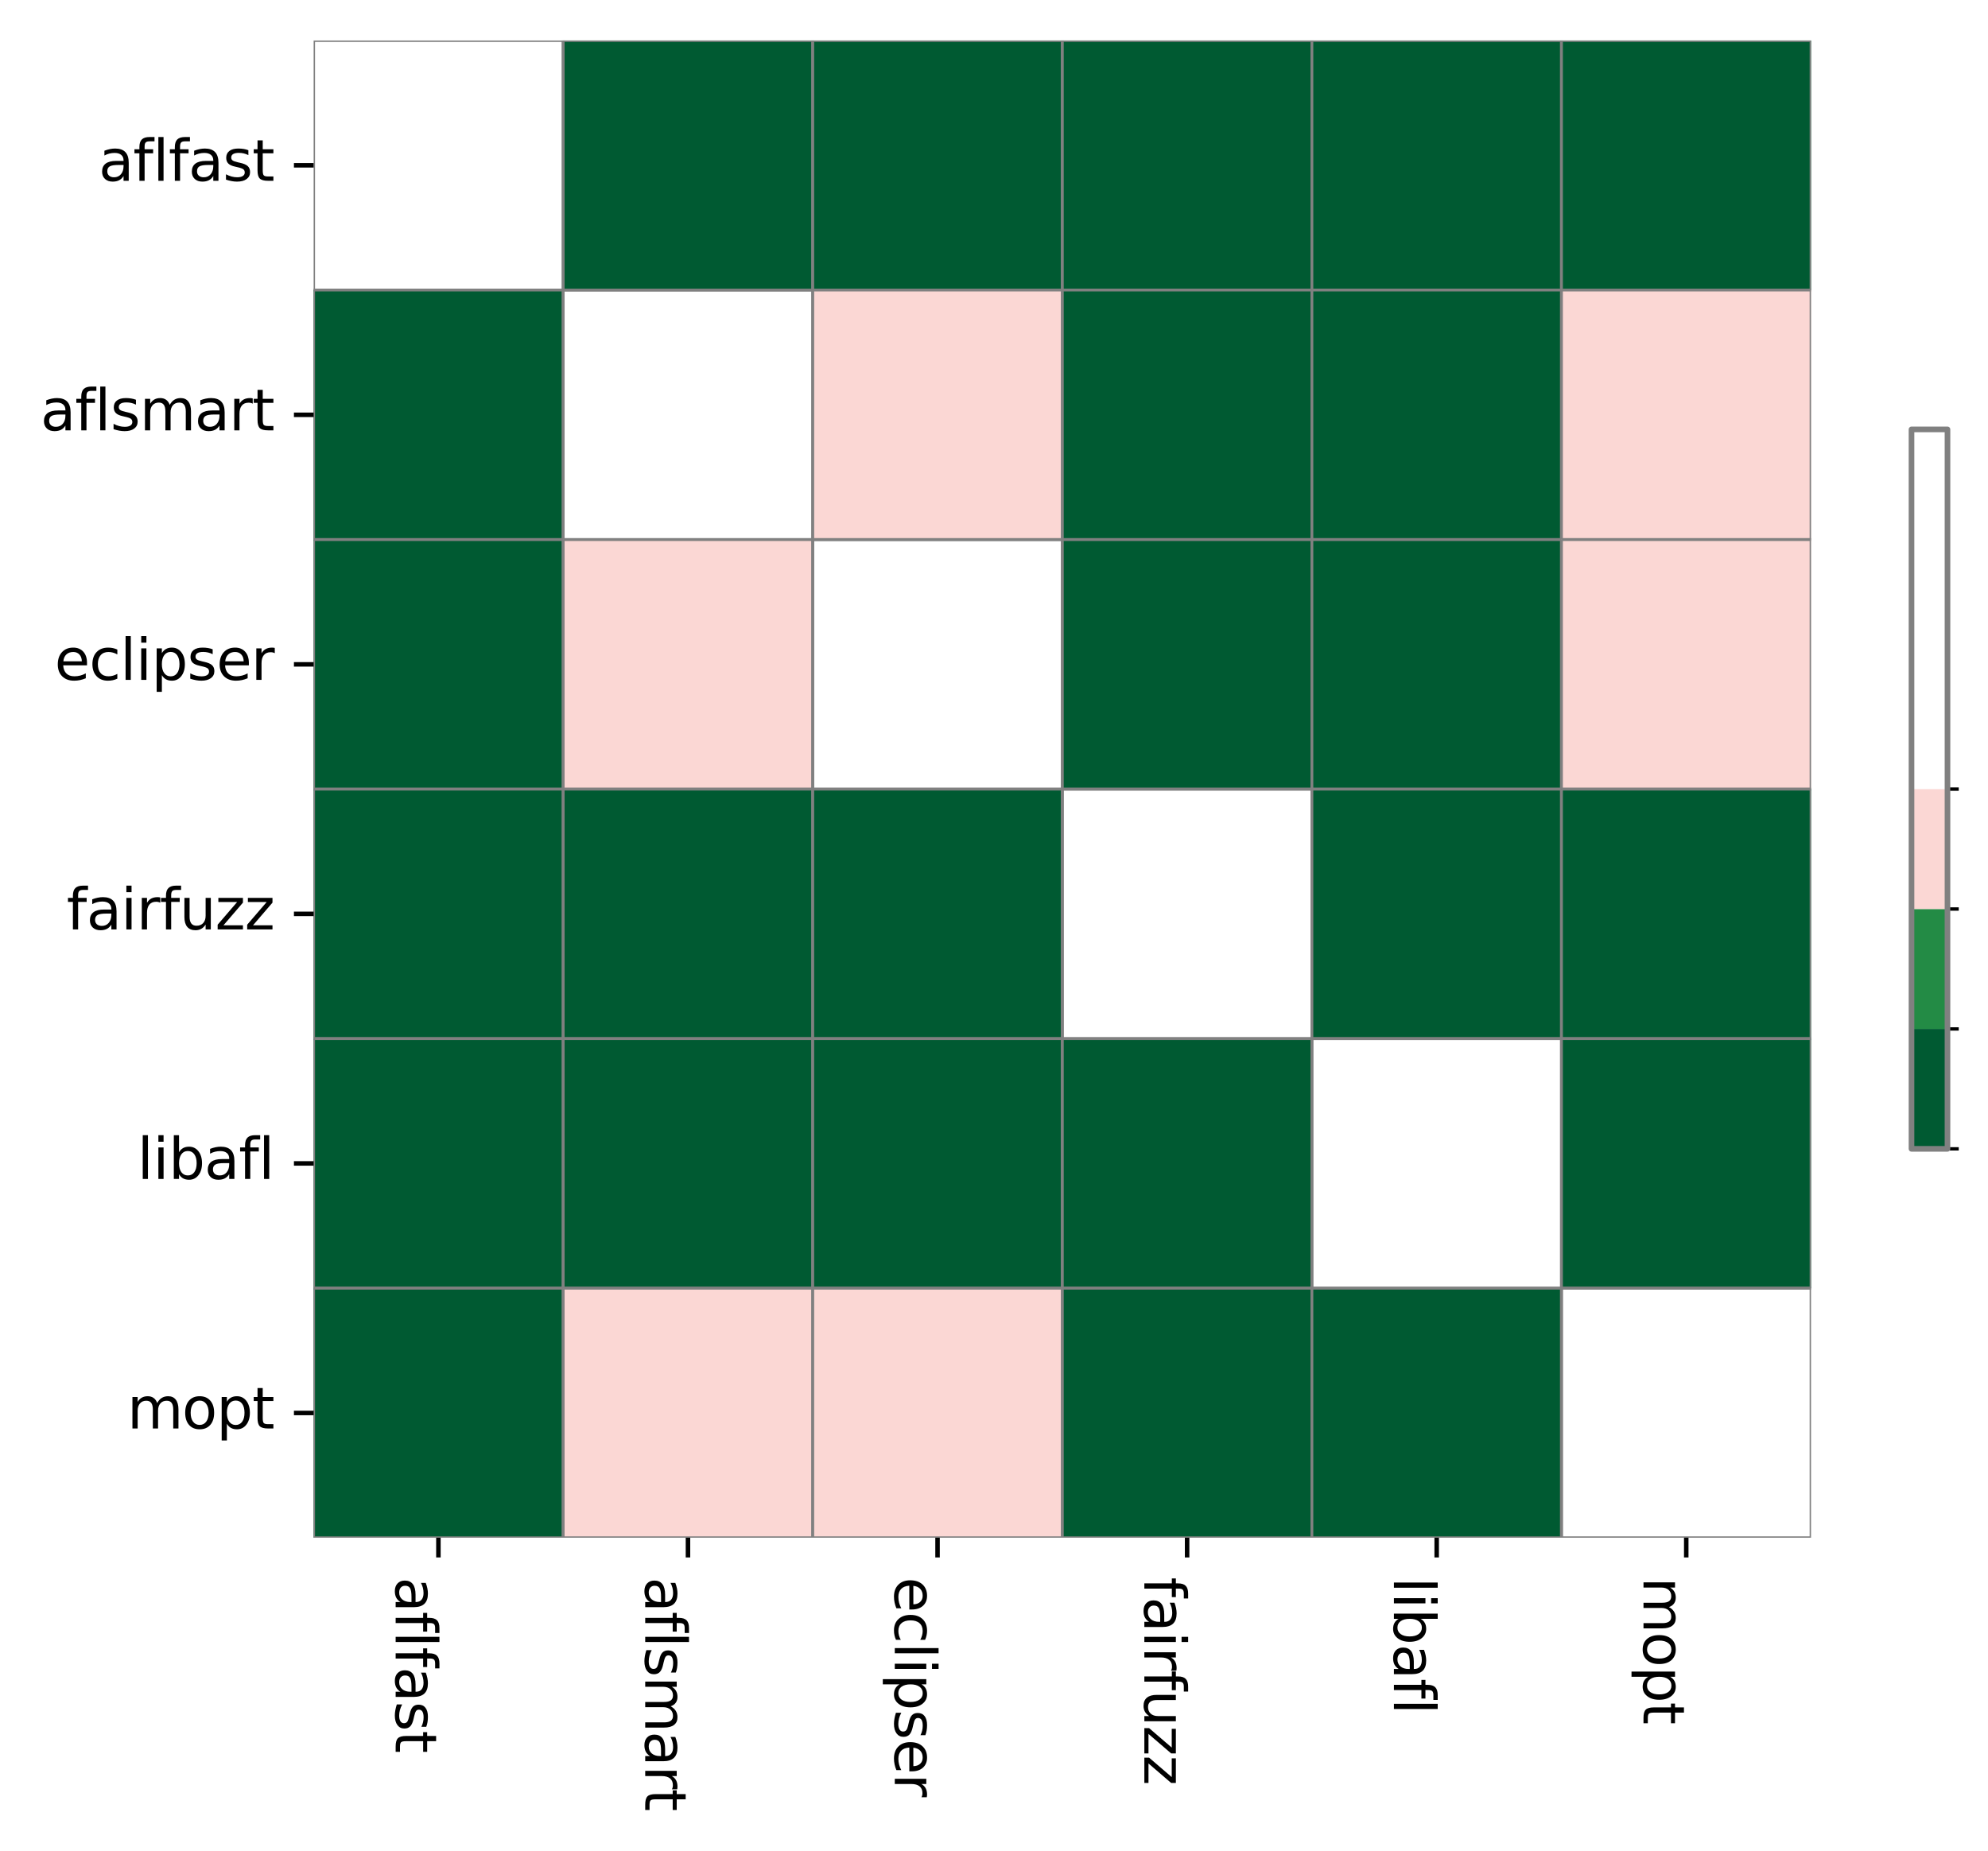
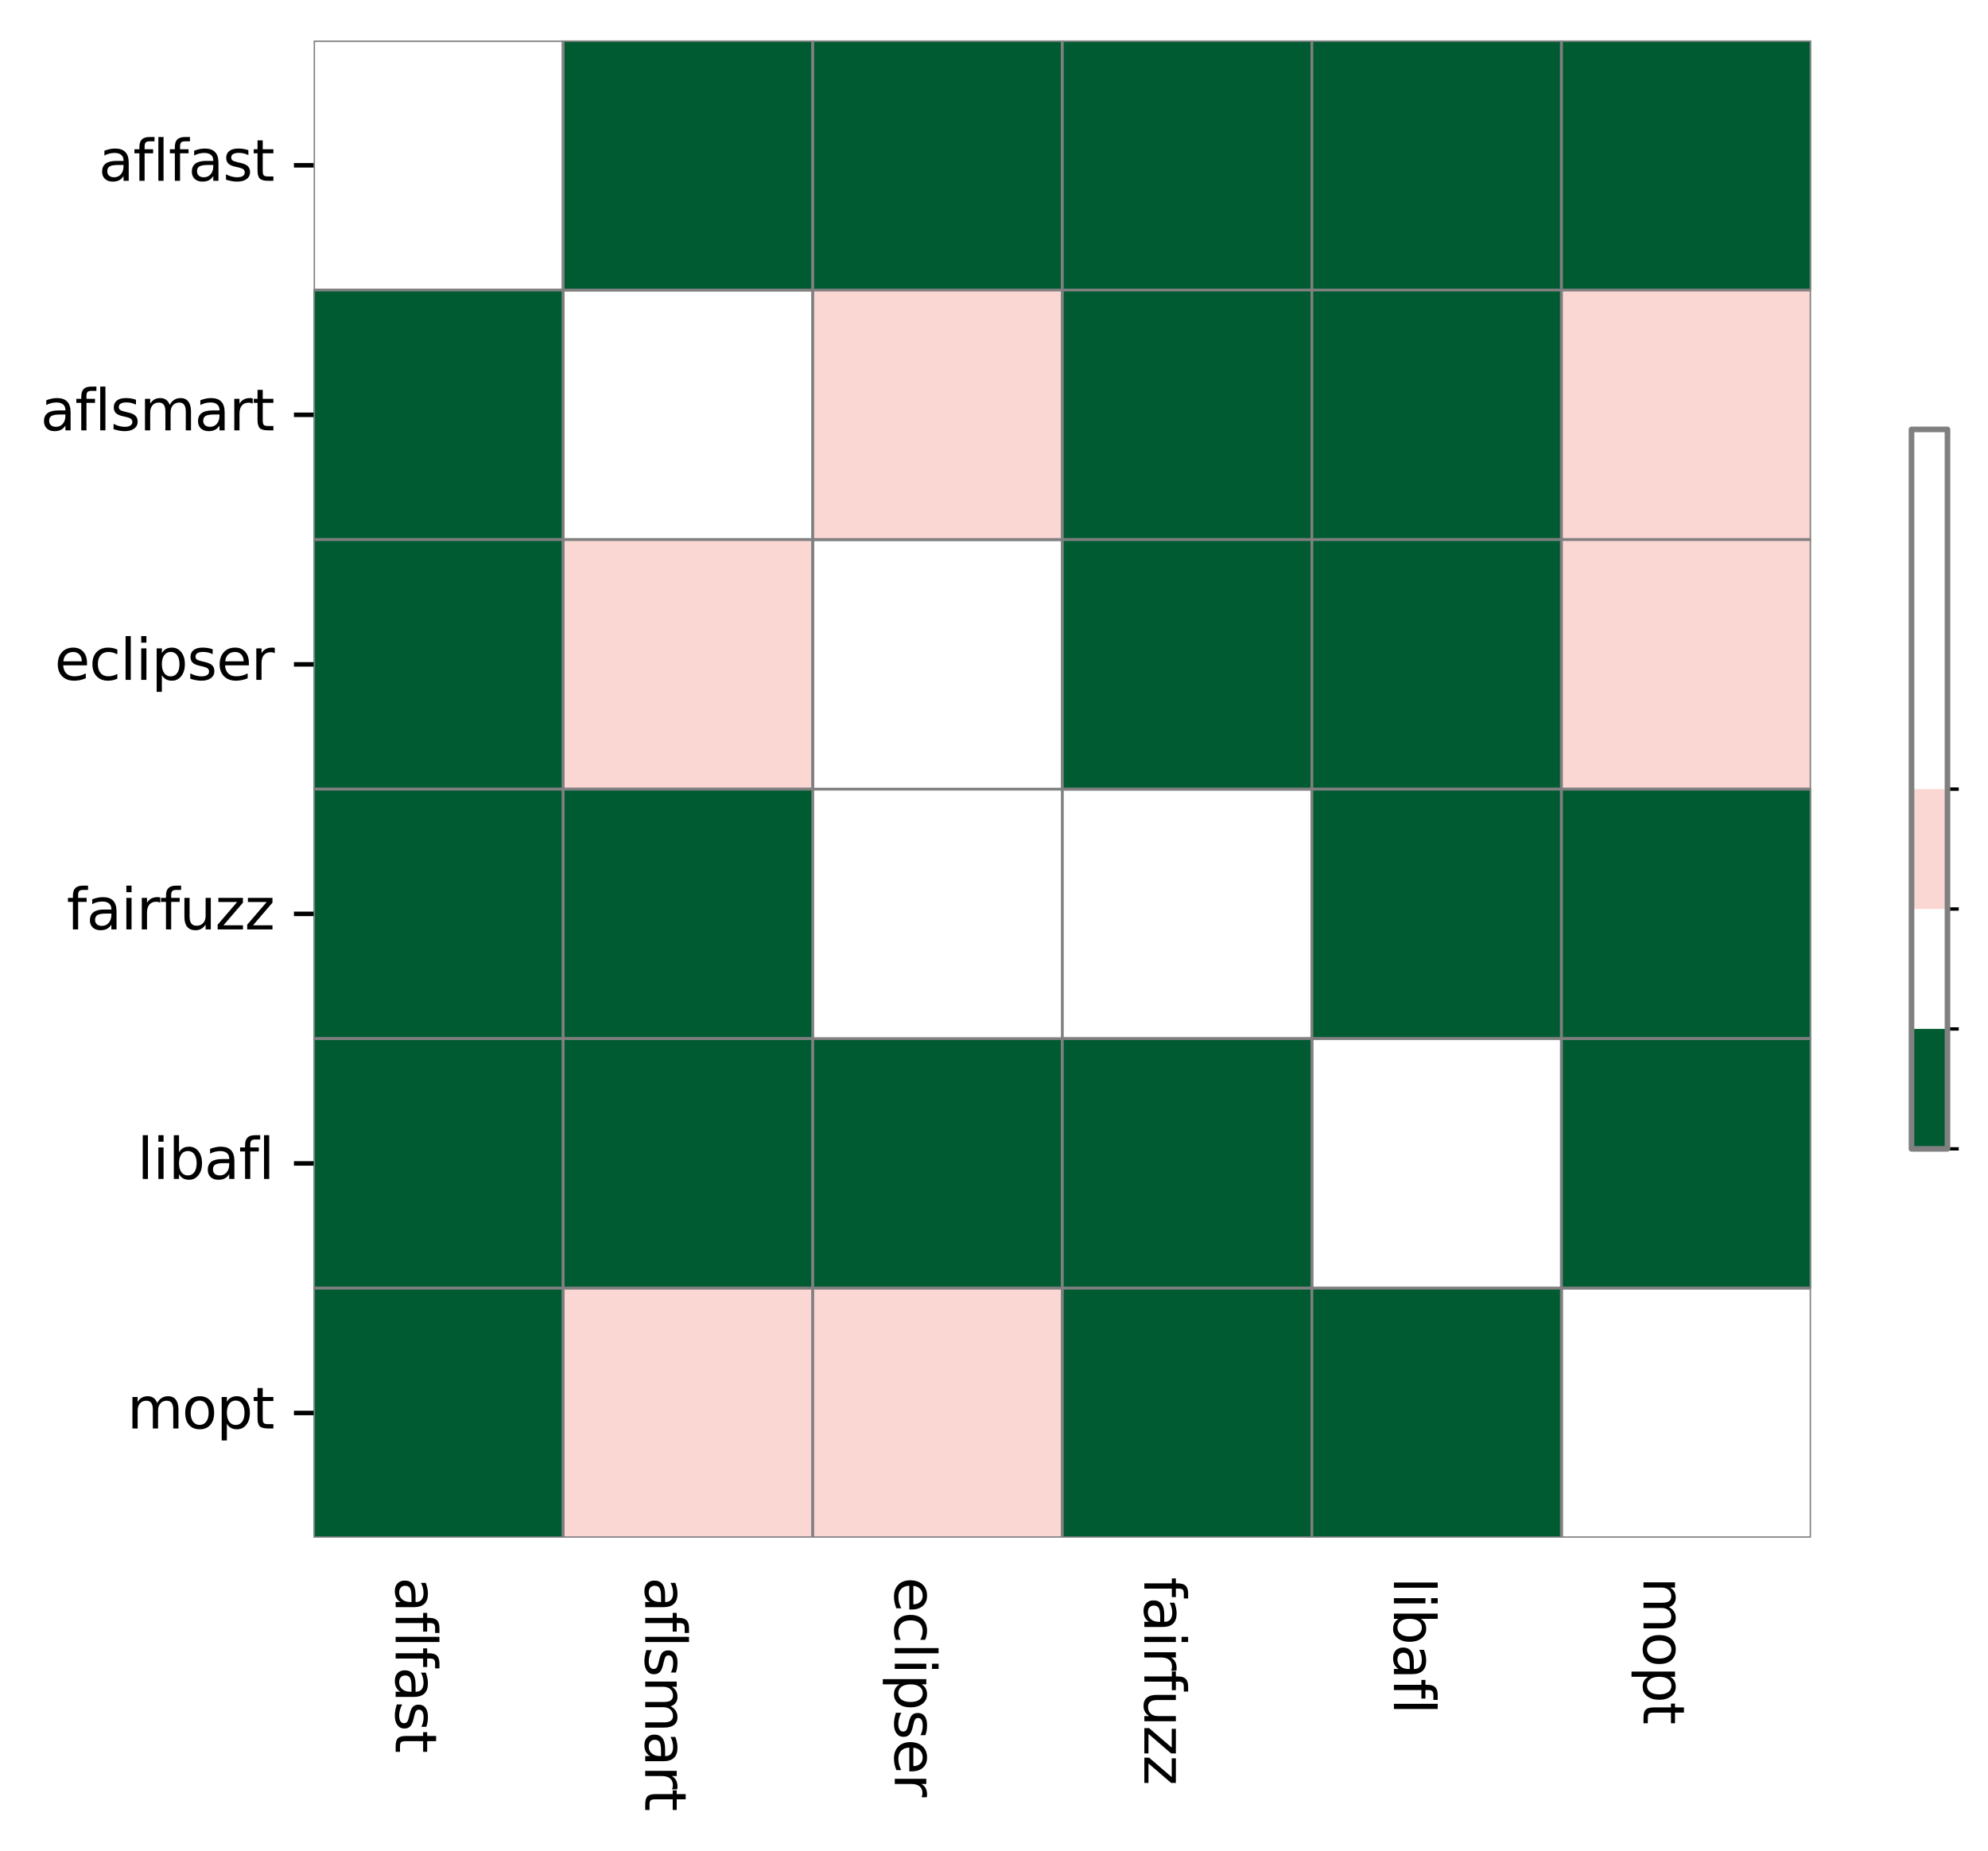
<svg xmlns="http://www.w3.org/2000/svg" xmlns:xlink="http://www.w3.org/1999/xlink" width="353.298pt" height="329.048pt" viewBox="0 0 353.298 329.048" version="1.1">
  <defs>
    <style type="text/css">*{stroke-linejoin: round; stroke-linecap: butt}</style>
  </defs>
  <g id="figure_1">
    <g id="patch_1">
      <path d="M 0 329.048  L 353.298 329.048  L 353.298 0  L 0 0  z " style="fill: #ffffff" />
    </g>
    <g id="axes_1">
      <g id="patch_2">
        <path d="M 55.736 273.312  L 321.848 273.312  L 321.848 7.2  L 55.736 7.2  z " style="fill: #ffffff" />
      </g>
      <g id="QuadMesh_1">
        <path d="M 55.736 7.2  L 100.088 7.2  L 100.088 51.552  L 55.736 51.552  L 55.736 7.2  " clip-path="url(#p1114a4b671)" style="fill: none; stroke: #808080; stroke-width: 0.5" />
        <path d="M 100.088 7.2  L 144.44 7.2  L 144.44 51.552  L 100.088 51.552  L 100.088 7.2  " clip-path="url(#p1114a4b671)" style="fill: #005a32; stroke: #808080; stroke-width: 0.5" />
        <path d="M 144.44 7.2  L 188.792 7.2  L 188.792 51.552  L 144.44 51.552  L 144.44 7.2  " clip-path="url(#p1114a4b671)" style="fill: #005a32; stroke: #808080; stroke-width: 0.5" />
        <path d="M 188.792 7.2  L 233.144 7.2  L 233.144 51.552  L 188.792 51.552  L 188.792 7.2  " clip-path="url(#p1114a4b671)" style="fill: #005a32; stroke: #808080; stroke-width: 0.5" />
        <path d="M 233.144 7.2  L 277.496 7.2  L 277.496 51.552  L 233.144 51.552  L 233.144 7.2  " clip-path="url(#p1114a4b671)" style="fill: #005a32; stroke: #808080; stroke-width: 0.5" />
        <path d="M 277.496 7.2  L 321.848 7.2  L 321.848 51.552  L 277.496 51.552  L 277.496 7.2  " clip-path="url(#p1114a4b671)" style="fill: #005a32; stroke: #808080; stroke-width: 0.5" />
        <path d="M 55.736 51.552  L 100.088 51.552  L 100.088 95.904  L 55.736 95.904  L 55.736 51.552  " clip-path="url(#p1114a4b671)" style="fill: #005a32; stroke: #808080; stroke-width: 0.5" />
        <path d="M 100.088 51.552  L 144.44 51.552  L 144.44 95.904  L 100.088 95.904  L 100.088 51.552  " clip-path="url(#p1114a4b671)" style="fill: none; stroke: #808080; stroke-width: 0.5" />
        <path d="M 144.44 51.552  L 188.792 51.552  L 188.792 95.904  L 144.44 95.904  L 144.44 51.552  " clip-path="url(#p1114a4b671)" style="fill: #fbd7d4; stroke: #808080; stroke-width: 0.5" />
        <path d="M 188.792 51.552  L 233.144 51.552  L 233.144 95.904  L 188.792 95.904  L 188.792 51.552  " clip-path="url(#p1114a4b671)" style="fill: #005a32; stroke: #808080; stroke-width: 0.5" />
        <path d="M 233.144 51.552  L 277.496 51.552  L 277.496 95.904  L 233.144 95.904  L 233.144 51.552  " clip-path="url(#p1114a4b671)" style="fill: #005a32; stroke: #808080; stroke-width: 0.5" />
        <path d="M 277.496 51.552  L 321.848 51.552  L 321.848 95.904  L 277.496 95.904  L 277.496 51.552  " clip-path="url(#p1114a4b671)" style="fill: #fbd7d4; stroke: #808080; stroke-width: 0.5" />
        <path d="M 55.736 95.904  L 100.088 95.904  L 100.088 140.256  L 55.736 140.256  L 55.736 95.904  " clip-path="url(#p1114a4b671)" style="fill: #005a32; stroke: #808080; stroke-width: 0.5" />
        <path d="M 100.088 95.904  L 144.44 95.904  L 144.44 140.256  L 100.088 140.256  L 100.088 95.904  " clip-path="url(#p1114a4b671)" style="fill: #fbd7d4; stroke: #808080; stroke-width: 0.5" />
        <path d="M 144.44 95.904  L 188.792 95.904  L 188.792 140.256  L 144.44 140.256  L 144.44 95.904  " clip-path="url(#p1114a4b671)" style="fill: none; stroke: #808080; stroke-width: 0.5" />
        <path d="M 188.792 95.904  L 233.144 95.904  L 233.144 140.256  L 188.792 140.256  L 188.792 95.904  " clip-path="url(#p1114a4b671)" style="fill: #005a32; stroke: #808080; stroke-width: 0.5" />
        <path d="M 233.144 95.904  L 277.496 95.904  L 277.496 140.256  L 233.144 140.256  L 233.144 95.904  " clip-path="url(#p1114a4b671)" style="fill: #005a32; stroke: #808080; stroke-width: 0.5" />
        <path d="M 277.496 95.904  L 321.848 95.904  L 321.848 140.256  L 277.496 140.256  L 277.496 95.904  " clip-path="url(#p1114a4b671)" style="fill: #fbd7d4; stroke: #808080; stroke-width: 0.5" />
        <path d="M 55.736 140.256  L 100.088 140.256  L 100.088 184.608  L 55.736 184.608  L 55.736 140.256  " clip-path="url(#p1114a4b671)" style="fill: #005a32; stroke: #808080; stroke-width: 0.5" />
        <path d="M 100.088 140.256  L 144.44 140.256  L 144.44 184.608  L 100.088 184.608  L 100.088 140.256  " clip-path="url(#p1114a4b671)" style="fill: #005a32; stroke: #808080; stroke-width: 0.5" />
-         <path d="M 144.44 140.256  L 188.792 140.256  L 188.792 184.608  L 144.44 184.608  L 144.44 140.256  " clip-path="url(#p1114a4b671)" style="fill: #005a32; stroke: #808080; stroke-width: 0.5" />
        <path d="M 188.792 140.256  L 233.144 140.256  L 233.144 184.608  L 188.792 184.608  L 188.792 140.256  " clip-path="url(#p1114a4b671)" style="fill: none; stroke: #808080; stroke-width: 0.5" />
        <path d="M 233.144 140.256  L 277.496 140.256  L 277.496 184.608  L 233.144 184.608  L 233.144 140.256  " clip-path="url(#p1114a4b671)" style="fill: #005a32; stroke: #808080; stroke-width: 0.5" />
        <path d="M 277.496 140.256  L 321.848 140.256  L 321.848 184.608  L 277.496 184.608  L 277.496 140.256  " clip-path="url(#p1114a4b671)" style="fill: #005a32; stroke: #808080; stroke-width: 0.5" />
        <path d="M 55.736 184.608  L 100.088 184.608  L 100.088 228.96  L 55.736 228.96  L 55.736 184.608  " clip-path="url(#p1114a4b671)" style="fill: #005a32; stroke: #808080; stroke-width: 0.5" />
        <path d="M 100.088 184.608  L 144.44 184.608  L 144.44 228.96  L 100.088 228.96  L 100.088 184.608  " clip-path="url(#p1114a4b671)" style="fill: #005a32; stroke: #808080; stroke-width: 0.5" />
        <path d="M 144.44 184.608  L 188.792 184.608  L 188.792 228.96  L 144.44 228.96  L 144.44 184.608  " clip-path="url(#p1114a4b671)" style="fill: #005a32; stroke: #808080; stroke-width: 0.5" />
        <path d="M 188.792 184.608  L 233.144 184.608  L 233.144 228.96  L 188.792 228.96  L 188.792 184.608  " clip-path="url(#p1114a4b671)" style="fill: #005a32; stroke: #808080; stroke-width: 0.5" />
        <path d="M 233.144 184.608  L 277.496 184.608  L 277.496 228.96  L 233.144 228.96  L 233.144 184.608  " clip-path="url(#p1114a4b671)" style="fill: none; stroke: #808080; stroke-width: 0.5" />
        <path d="M 277.496 184.608  L 321.848 184.608  L 321.848 228.96  L 277.496 228.96  L 277.496 184.608  " clip-path="url(#p1114a4b671)" style="fill: #005a32; stroke: #808080; stroke-width: 0.5" />
        <path d="M 55.736 228.96  L 100.088 228.96  L 100.088 273.312  L 55.736 273.312  L 55.736 228.96  " clip-path="url(#p1114a4b671)" style="fill: #005a32; stroke: #808080; stroke-width: 0.5" />
        <path d="M 100.088 228.96  L 144.44 228.96  L 144.44 273.312  L 100.088 273.312  L 100.088 228.96  " clip-path="url(#p1114a4b671)" style="fill: #fbd7d4; stroke: #808080; stroke-width: 0.5" />
        <path d="M 144.44 228.96  L 188.792 228.96  L 188.792 273.312  L 144.44 273.312  L 144.44 228.96  " clip-path="url(#p1114a4b671)" style="fill: #fbd7d4; stroke: #808080; stroke-width: 0.5" />
        <path d="M 188.792 228.96  L 233.144 228.96  L 233.144 273.312  L 188.792 273.312  L 188.792 228.96  " clip-path="url(#p1114a4b671)" style="fill: #005a32; stroke: #808080; stroke-width: 0.5" />
        <path d="M 233.144 228.96  L 277.496 228.96  L 277.496 273.312  L 233.144 273.312  L 233.144 228.96  " clip-path="url(#p1114a4b671)" style="fill: #005a32; stroke: #808080; stroke-width: 0.5" />
        <path d="M 277.496 228.96  L 321.848 228.96  L 321.848 273.312  L 277.496 273.312  L 277.496 228.96  " clip-path="url(#p1114a4b671)" style="fill: none; stroke: #808080; stroke-width: 0.5" />
      </g>
      <g id="matplotlib.axis_1">
        <g id="xtick_1">
          <g id="line2d_1">
            <defs>
-               <path id="md5abe54b02" d="M 0 0  L 0 3.5  " style="stroke: #000000; stroke-width: 0.8" />
-             </defs>
+               </defs>
            <g>
              <use xlink:href="#md5abe54b02" x="77.912" y="273.312" style="stroke: #000000; stroke-width: 0.8" />
            </g>
          </g>
          <g id="text_1">
            <g transform="translate(70.314 280.312) rotate(-270) scale(0.1 -0.1)">
              <defs>
                <path id="DejaVuSans-61" d="M 2194 1759  Q 1497 1759 1228 1600  Q 959 1441 959 1056  Q 959 750 1161 570  Q 1363 391 1709 391  Q 2188 391 2477 730  Q 2766 1069 2766 1631  L 2766 1759  L 2194 1759  z M 3341 1997  L 3341 0  L 2766 0  L 2766 531  Q 2569 213 2275 61  Q 1981 -91 1556 -91  Q 1019 -91 701 211  Q 384 513 384 1019  Q 384 1609 779 1909  Q 1175 2209 1959 2209  L 2766 2209  L 2766 2266  Q 2766 2663 2505 2880  Q 2244 3097 1772 3097  Q 1472 3097 1187 3025  Q 903 2953 641 2809  L 641 3341  Q 956 3463 1253 3523  Q 1550 3584 1831 3584  Q 2591 3584 2966 3190  Q 3341 2797 3341 1997  z " transform="scale(0.016)" />
                <path id="DejaVuSans-66" d="M 2375 4863  L 2375 4384  L 1825 4384  Q 1516 4384 1395 4259  Q 1275 4134 1275 3809  L 1275 3500  L 2222 3500  L 2222 3053  L 1275 3053  L 1275 0  L 697 0  L 697 3053  L 147 3053  L 147 3500  L 697 3500  L 697 3744  Q 697 4328 969 4595  Q 1241 4863 1831 4863  L 2375 4863  z " transform="scale(0.016)" />
                <path id="DejaVuSans-6c" d="M 603 4863  L 1178 4863  L 1178 0  L 603 0  L 603 4863  z " transform="scale(0.016)" />
                <path id="DejaVuSans-73" d="M 2834 3397  L 2834 2853  Q 2591 2978 2328 3040  Q 2066 3103 1784 3103  Q 1356 3103 1142 2972  Q 928 2841 928 2578  Q 928 2378 1081 2264  Q 1234 2150 1697 2047  L 1894 2003  Q 2506 1872 2764 1633  Q 3022 1394 3022 966  Q 3022 478 2636 193  Q 2250 -91 1575 -91  Q 1294 -91 989 -36  Q 684 19 347 128  L 347 722  Q 666 556 975 473  Q 1284 391 1588 391  Q 1994 391 2212 530  Q 2431 669 2431 922  Q 2431 1156 2273 1281  Q 2116 1406 1581 1522  L 1381 1569  Q 847 1681 609 1914  Q 372 2147 372 2553  Q 372 3047 722 3315  Q 1072 3584 1716 3584  Q 2034 3584 2315 3537  Q 2597 3491 2834 3397  z " transform="scale(0.016)" />
                <path id="DejaVuSans-74" d="M 1172 4494  L 1172 3500  L 2356 3500  L 2356 3053  L 1172 3053  L 1172 1153  Q 1172 725 1289 603  Q 1406 481 1766 481  L 2356 481  L 2356 0  L 1766 0  Q 1100 0 847 248  Q 594 497 594 1153  L 594 3053  L 172 3053  L 172 3500  L 594 3500  L 594 4494  L 1172 4494  z " transform="scale(0.016)" />
              </defs>
              <use xlink:href="#DejaVuSans-61" />
              <use xlink:href="#DejaVuSans-66" x="61.279" />
              <use xlink:href="#DejaVuSans-6c" x="96.484" />
              <use xlink:href="#DejaVuSans-66" x="124.268" />
              <use xlink:href="#DejaVuSans-61" x="159.473" />
              <use xlink:href="#DejaVuSans-73" x="220.752" />
              <use xlink:href="#DejaVuSans-74" x="272.852" />
            </g>
          </g>
        </g>
        <g id="xtick_2">
          <g id="line2d_2">
            <g>
              <use xlink:href="#md5abe54b02" x="122.264" y="273.312" style="stroke: #000000; stroke-width: 0.8" />
            </g>
          </g>
          <g id="text_2">
            <g transform="translate(114.665 280.312) rotate(-270) scale(0.1 -0.1)">
              <defs>
                <path id="DejaVuSans-6d" d="M 3328 2828  Q 3544 3216 3844 3400  Q 4144 3584 4550 3584  Q 5097 3584 5394 3201  Q 5691 2819 5691 2113  L 5691 0  L 5113 0  L 5113 2094  Q 5113 2597 4934 2840  Q 4756 3084 4391 3084  Q 3944 3084 3684 2787  Q 3425 2491 3425 1978  L 3425 0  L 2847 0  L 2847 2094  Q 2847 2600 2669 2842  Q 2491 3084 2119 3084  Q 1678 3084 1418 2786  Q 1159 2488 1159 1978  L 1159 0  L 581 0  L 581 3500  L 1159 3500  L 1159 2956  Q 1356 3278 1631 3431  Q 1906 3584 2284 3584  Q 2666 3584 2933 3390  Q 3200 3197 3328 2828  z " transform="scale(0.016)" />
                <path id="DejaVuSans-72" d="M 2631 2963  Q 2534 3019 2420 3045  Q 2306 3072 2169 3072  Q 1681 3072 1420 2755  Q 1159 2438 1159 1844  L 1159 0  L 581 0  L 581 3500  L 1159 3500  L 1159 2956  Q 1341 3275 1631 3429  Q 1922 3584 2338 3584  Q 2397 3584 2469 3576  Q 2541 3569 2628 3553  L 2631 2963  z " transform="scale(0.016)" />
              </defs>
              <use xlink:href="#DejaVuSans-61" />
              <use xlink:href="#DejaVuSans-66" x="61.279" />
              <use xlink:href="#DejaVuSans-6c" x="96.484" />
              <use xlink:href="#DejaVuSans-73" x="124.268" />
              <use xlink:href="#DejaVuSans-6d" x="176.367" />
              <use xlink:href="#DejaVuSans-61" x="273.779" />
              <use xlink:href="#DejaVuSans-72" x="335.059" />
              <use xlink:href="#DejaVuSans-74" x="376.172" />
            </g>
          </g>
        </g>
        <g id="xtick_3">
          <g id="line2d_3">
            <g>
              <use xlink:href="#md5abe54b02" x="166.616" y="273.312" style="stroke: #000000; stroke-width: 0.8" />
            </g>
          </g>
          <g id="text_3">
            <g transform="translate(159.018 280.312) rotate(-270) scale(0.1 -0.1)">
              <defs>
                <path id="DejaVuSans-65" d="M 3597 1894  L 3597 1613  L 953 1613  Q 991 1019 1311 708  Q 1631 397 2203 397  Q 2534 397 2845 478  Q 3156 559 3463 722  L 3463 178  Q 3153 47 2828 -22  Q 2503 -91 2169 -91  Q 1331 -91 842 396  Q 353 884 353 1716  Q 353 2575 817 3079  Q 1281 3584 2069 3584  Q 2775 3584 3186 3129  Q 3597 2675 3597 1894  z M 3022 2063  Q 3016 2534 2758 2815  Q 2500 3097 2075 3097  Q 1594 3097 1305 2825  Q 1016 2553 972 2059  L 3022 2063  z " transform="scale(0.016)" />
                <path id="DejaVuSans-63" d="M 3122 3366  L 3122 2828  Q 2878 2963 2633 3030  Q 2388 3097 2138 3097  Q 1578 3097 1268 2742  Q 959 2388 959 1747  Q 959 1106 1268 751  Q 1578 397 2138 397  Q 2388 397 2633 464  Q 2878 531 3122 666  L 3122 134  Q 2881 22 2623 -34  Q 2366 -91 2075 -91  Q 1284 -91 818 406  Q 353 903 353 1747  Q 353 2603 823 3093  Q 1294 3584 2113 3584  Q 2378 3584 2631 3529  Q 2884 3475 3122 3366  z " transform="scale(0.016)" />
                <path id="DejaVuSans-69" d="M 603 3500  L 1178 3500  L 1178 0  L 603 0  L 603 3500  z M 603 4863  L 1178 4863  L 1178 4134  L 603 4134  L 603 4863  z " transform="scale(0.016)" />
                <path id="DejaVuSans-70" d="M 1159 525  L 1159 -1331  L 581 -1331  L 581 3500  L 1159 3500  L 1159 2969  Q 1341 3281 1617 3432  Q 1894 3584 2278 3584  Q 2916 3584 3314 3078  Q 3713 2572 3713 1747  Q 3713 922 3314 415  Q 2916 -91 2278 -91  Q 1894 -91 1617 61  Q 1341 213 1159 525  z M 3116 1747  Q 3116 2381 2855 2742  Q 2594 3103 2138 3103  Q 1681 3103 1420 2742  Q 1159 2381 1159 1747  Q 1159 1113 1420 752  Q 1681 391 2138 391  Q 2594 391 2855 752  Q 3116 1113 3116 1747  z " transform="scale(0.016)" />
              </defs>
              <use xlink:href="#DejaVuSans-65" />
              <use xlink:href="#DejaVuSans-63" x="61.523" />
              <use xlink:href="#DejaVuSans-6c" x="116.504" />
              <use xlink:href="#DejaVuSans-69" x="144.287" />
              <use xlink:href="#DejaVuSans-70" x="172.07" />
              <use xlink:href="#DejaVuSans-73" x="235.547" />
              <use xlink:href="#DejaVuSans-65" x="287.646" />
              <use xlink:href="#DejaVuSans-72" x="349.17" />
            </g>
          </g>
        </g>
        <g id="xtick_4">
          <g id="line2d_4">
            <g>
              <use xlink:href="#md5abe54b02" x="210.968" y="273.312" style="stroke: #000000; stroke-width: 0.8" />
            </g>
          </g>
          <g id="text_4">
            <g transform="translate(203.369 280.312) rotate(-270) scale(0.1 -0.1)">
              <defs>
-                 <path id="DejaVuSans-75" d="M 544 1381  L 544 3500  L 1119 3500  L 1119 1403  Q 1119 906 1312 657  Q 1506 409 1894 409  Q 2359 409 2629 706  Q 2900 1003 2900 1516  L 2900 3500  L 3475 3500  L 3475 0  L 2900 0  L 2900 538  Q 2691 219 2414 64  Q 2138 -91 1772 -91  Q 1169 -91 856 284  Q 544 659 544 1381  z M 1991 3584  L 1991 3584  z " transform="scale(0.016)" />
+                 <path id="DejaVuSans-75" d="M 544 1381  L 544 3500  L 1119 3500  L 1119 1403  Q 1119 906 1312 657  Q 1506 409 1894 409  Q 2359 409 2629 706  Q 2900 1003 2900 1516  L 2900 3500  L 3475 3500  L 3475 0  L 2900 0  L 2900 538  Q 2691 219 2414 64  Q 2138 -91 1772 -91  Q 1169 -91 856 284  Q 544 659 544 1381  z L 1991 3584  z " transform="scale(0.016)" />
                <path id="DejaVuSans-7a" d="M 353 3500  L 3084 3500  L 3084 2975  L 922 459  L 3084 459  L 3084 0  L 275 0  L 275 525  L 2438 3041  L 353 3041  L 353 3500  z " transform="scale(0.016)" />
              </defs>
              <use xlink:href="#DejaVuSans-66" />
              <use xlink:href="#DejaVuSans-61" x="35.205" />
              <use xlink:href="#DejaVuSans-69" x="96.484" />
              <use xlink:href="#DejaVuSans-72" x="124.268" />
              <use xlink:href="#DejaVuSans-66" x="165.381" />
              <use xlink:href="#DejaVuSans-75" x="200.586" />
              <use xlink:href="#DejaVuSans-7a" x="263.965" />
              <use xlink:href="#DejaVuSans-7a" x="316.455" />
            </g>
          </g>
        </g>
        <g id="xtick_5">
          <g id="line2d_5">
            <g>
              <use xlink:href="#md5abe54b02" x="255.32" y="273.312" style="stroke: #000000; stroke-width: 0.8" />
            </g>
          </g>
          <g id="text_5">
            <g transform="translate(247.721 280.312) rotate(-270) scale(0.1 -0.1)">
              <defs>
                <path id="DejaVuSans-62" d="M 3116 1747  Q 3116 2381 2855 2742  Q 2594 3103 2138 3103  Q 1681 3103 1420 2742  Q 1159 2381 1159 1747  Q 1159 1113 1420 752  Q 1681 391 2138 391  Q 2594 391 2855 752  Q 3116 1113 3116 1747  z M 1159 2969  Q 1341 3281 1617 3432  Q 1894 3584 2278 3584  Q 2916 3584 3314 3078  Q 3713 2572 3713 1747  Q 3713 922 3314 415  Q 2916 -91 2278 -91  Q 1894 -91 1617 61  Q 1341 213 1159 525  L 1159 0  L 581 0  L 581 4863  L 1159 4863  L 1159 2969  z " transform="scale(0.016)" />
              </defs>
              <use xlink:href="#DejaVuSans-6c" />
              <use xlink:href="#DejaVuSans-69" x="27.783" />
              <use xlink:href="#DejaVuSans-62" x="55.566" />
              <use xlink:href="#DejaVuSans-61" x="119.043" />
              <use xlink:href="#DejaVuSans-66" x="180.322" />
              <use xlink:href="#DejaVuSans-6c" x="215.527" />
            </g>
          </g>
        </g>
        <g id="xtick_6">
          <g id="line2d_6">
            <g>
              <use xlink:href="#md5abe54b02" x="299.672" y="273.312" style="stroke: #000000; stroke-width: 0.8" />
            </g>
          </g>
          <g id="text_6">
            <g transform="translate(292.074 280.312) rotate(-270) scale(0.1 -0.1)">
              <defs>
                <path id="DejaVuSans-6f" d="M 1959 3097  Q 1497 3097 1228 2736  Q 959 2375 959 1747  Q 959 1119 1226 758  Q 1494 397 1959 397  Q 2419 397 2687 759  Q 2956 1122 2956 1747  Q 2956 2369 2687 2733  Q 2419 3097 1959 3097  z M 1959 3584  Q 2709 3584 3137 3096  Q 3566 2609 3566 1747  Q 3566 888 3137 398  Q 2709 -91 1959 -91  Q 1206 -91 779 398  Q 353 888 353 1747  Q 353 2609 779 3096  Q 1206 3584 1959 3584  z " transform="scale(0.016)" />
              </defs>
              <use xlink:href="#DejaVuSans-6d" />
              <use xlink:href="#DejaVuSans-6f" x="97.412" />
              <use xlink:href="#DejaVuSans-70" x="158.594" />
              <use xlink:href="#DejaVuSans-74" x="222.07" />
            </g>
          </g>
        </g>
      </g>
      <g id="matplotlib.axis_2">
        <g id="ytick_1">
          <g id="line2d_7">
            <defs>
              <path id="m5461ca9bd0" d="M 0 0  L -3.5 0  " style="stroke: #000000; stroke-width: 0.8" />
            </defs>
            <g>
              <use xlink:href="#m5461ca9bd0" x="55.736" y="29.376" style="stroke: #000000; stroke-width: 0.8" />
            </g>
          </g>
          <g id="text_7">
            <g transform="translate(17.531 32.135) scale(0.1 -0.1)">
              <use xlink:href="#DejaVuSans-61" />
              <use xlink:href="#DejaVuSans-66" x="61.279" />
              <use xlink:href="#DejaVuSans-6c" x="96.484" />
              <use xlink:href="#DejaVuSans-66" x="124.268" />
              <use xlink:href="#DejaVuSans-61" x="159.473" />
              <use xlink:href="#DejaVuSans-73" x="220.752" />
              <use xlink:href="#DejaVuSans-74" x="272.852" />
            </g>
          </g>
        </g>
        <g id="ytick_2">
          <g id="line2d_8">
            <g>
              <use xlink:href="#m5461ca9bd0" x="55.736" y="73.728" style="stroke: #000000; stroke-width: 0.8" />
            </g>
          </g>
          <g id="text_8">
            <g transform="translate(7.2 76.487) scale(0.1 -0.1)">
              <use xlink:href="#DejaVuSans-61" />
              <use xlink:href="#DejaVuSans-66" x="61.279" />
              <use xlink:href="#DejaVuSans-6c" x="96.484" />
              <use xlink:href="#DejaVuSans-73" x="124.268" />
              <use xlink:href="#DejaVuSans-6d" x="176.367" />
              <use xlink:href="#DejaVuSans-61" x="273.779" />
              <use xlink:href="#DejaVuSans-72" x="335.059" />
              <use xlink:href="#DejaVuSans-74" x="376.172" />
            </g>
          </g>
        </g>
        <g id="ytick_3">
          <g id="line2d_9">
            <g>
              <use xlink:href="#m5461ca9bd0" x="55.736" y="118.08" style="stroke: #000000; stroke-width: 0.8" />
            </g>
          </g>
          <g id="text_9">
            <g transform="translate(9.706 120.839) scale(0.1 -0.1)">
              <use xlink:href="#DejaVuSans-65" />
              <use xlink:href="#DejaVuSans-63" x="61.523" />
              <use xlink:href="#DejaVuSans-6c" x="116.504" />
              <use xlink:href="#DejaVuSans-69" x="144.287" />
              <use xlink:href="#DejaVuSans-70" x="172.07" />
              <use xlink:href="#DejaVuSans-73" x="235.547" />
              <use xlink:href="#DejaVuSans-65" x="287.646" />
              <use xlink:href="#DejaVuSans-72" x="349.17" />
            </g>
          </g>
        </g>
        <g id="ytick_4">
          <g id="line2d_10">
            <g>
              <use xlink:href="#m5461ca9bd0" x="55.736" y="162.432" style="stroke: #000000; stroke-width: 0.8" />
            </g>
          </g>
          <g id="text_10">
            <g transform="translate(11.844 165.191) scale(0.1 -0.1)">
              <use xlink:href="#DejaVuSans-66" />
              <use xlink:href="#DejaVuSans-61" x="35.205" />
              <use xlink:href="#DejaVuSans-69" x="96.484" />
              <use xlink:href="#DejaVuSans-72" x="124.268" />
              <use xlink:href="#DejaVuSans-66" x="165.381" />
              <use xlink:href="#DejaVuSans-75" x="200.586" />
              <use xlink:href="#DejaVuSans-7a" x="263.965" />
              <use xlink:href="#DejaVuSans-7a" x="316.455" />
            </g>
          </g>
        </g>
        <g id="ytick_5">
          <g id="line2d_11">
            <g>
              <use xlink:href="#m5461ca9bd0" x="55.736" y="206.784" style="stroke: #000000; stroke-width: 0.8" />
            </g>
          </g>
          <g id="text_11">
            <g transform="translate(24.405 209.543) scale(0.1 -0.1)">
              <use xlink:href="#DejaVuSans-6c" />
              <use xlink:href="#DejaVuSans-69" x="27.783" />
              <use xlink:href="#DejaVuSans-62" x="55.566" />
              <use xlink:href="#DejaVuSans-61" x="119.043" />
              <use xlink:href="#DejaVuSans-66" x="180.322" />
              <use xlink:href="#DejaVuSans-6c" x="215.527" />
            </g>
          </g>
        </g>
        <g id="ytick_6">
          <g id="line2d_12">
            <g>
              <use xlink:href="#m5461ca9bd0" x="55.736" y="251.136" style="stroke: #000000; stroke-width: 0.8" />
            </g>
          </g>
          <g id="text_12">
            <g transform="translate(22.608 253.895) scale(0.1 -0.1)">
              <use xlink:href="#DejaVuSans-6d" />
              <use xlink:href="#DejaVuSans-6f" x="97.412" />
              <use xlink:href="#DejaVuSans-70" x="158.594" />
              <use xlink:href="#DejaVuSans-74" x="222.07" />
            </g>
          </g>
        </g>
      </g>
    </g>
    <g id="axes_2">
      <g id="patch_3">
        <path d="M 339.704 204.192  L 346.098 204.192  L 346.098 76.32  L 339.704 76.32  z " style="fill: #ffffff" />
      </g>
      <g id="QuadMesh_2">
        <path d="M 339.704 204.192  L 346.098 204.192  L 346.098 182.88  L 339.704 182.88  L 339.704 204.192  " clip-path="url(#pa3bb3a9be3)" style="fill: #005a32" />
-         <path d="M 339.704 182.88  L 346.098 182.88  L 346.098 161.568  L 339.704 161.568  L 339.704 182.88  " clip-path="url(#pa3bb3a9be3)" style="fill: #238b45" />
        <path d="M 339.704 161.568  L 346.098 161.568  L 346.098 140.256  L 339.704 140.256  L 339.704 161.568  " clip-path="url(#pa3bb3a9be3)" style="fill: #fbd7d4" />
      </g>
      <g id="matplotlib.axis_3" />
      <g id="matplotlib.axis_4">
        <g id="ytick_7">
          <g id="line2d_13" />
        </g>
        <g id="ytick_8">
          <g id="line2d_14" />
        </g>
        <g id="ytick_9">
          <g id="line2d_15" />
        </g>
        <g id="ytick_10">
          <g id="line2d_16" />
        </g>
        <g id="ytick_11">
          <g id="line2d_17">
            <defs>
              <path id="ma37cd4d847" d="M 0 0  L 2 0  " style="stroke: #000000; stroke-width: 0.6" />
            </defs>
            <g>
              <use xlink:href="#ma37cd4d847" x="346.098" y="204.192" style="stroke: #000000; stroke-width: 0.6" />
            </g>
          </g>
        </g>
        <g id="ytick_12">
          <g id="line2d_18">
            <g>
              <use xlink:href="#ma37cd4d847" x="346.098" y="182.88" style="stroke: #000000; stroke-width: 0.6" />
            </g>
          </g>
        </g>
        <g id="ytick_13">
          <g id="line2d_19">
            <g>
              <use xlink:href="#ma37cd4d847" x="346.098" y="161.568" style="stroke: #000000; stroke-width: 0.6" />
            </g>
          </g>
        </g>
        <g id="ytick_14">
          <g id="line2d_20">
            <g>
              <use xlink:href="#ma37cd4d847" x="346.098" y="140.256" style="stroke: #000000; stroke-width: 0.6" />
            </g>
          </g>
        </g>
      </g>
      <g id="LineCollection_1" />
      <g id="patch_4">
        <path d="M 339.704 204.192  L 342.901 204.192  L 346.098 204.192  L 346.098 76.32  L 342.901 76.32  L 339.704 76.32  L 339.704 204.192  z " style="fill: none; stroke: #808080; stroke-linejoin: miter; stroke-linecap: square" />
      </g>
    </g>
  </g>
  <defs>
    <clipPath id="p1114a4b671">
      <rect x="55.736" y="7.2" width="266.112" height="266.112" />
    </clipPath>
    <clipPath id="pa3bb3a9be3">
      <rect x="339.704" y="76.32" width="6.394" height="127.872" />
    </clipPath>
  </defs>
</svg>